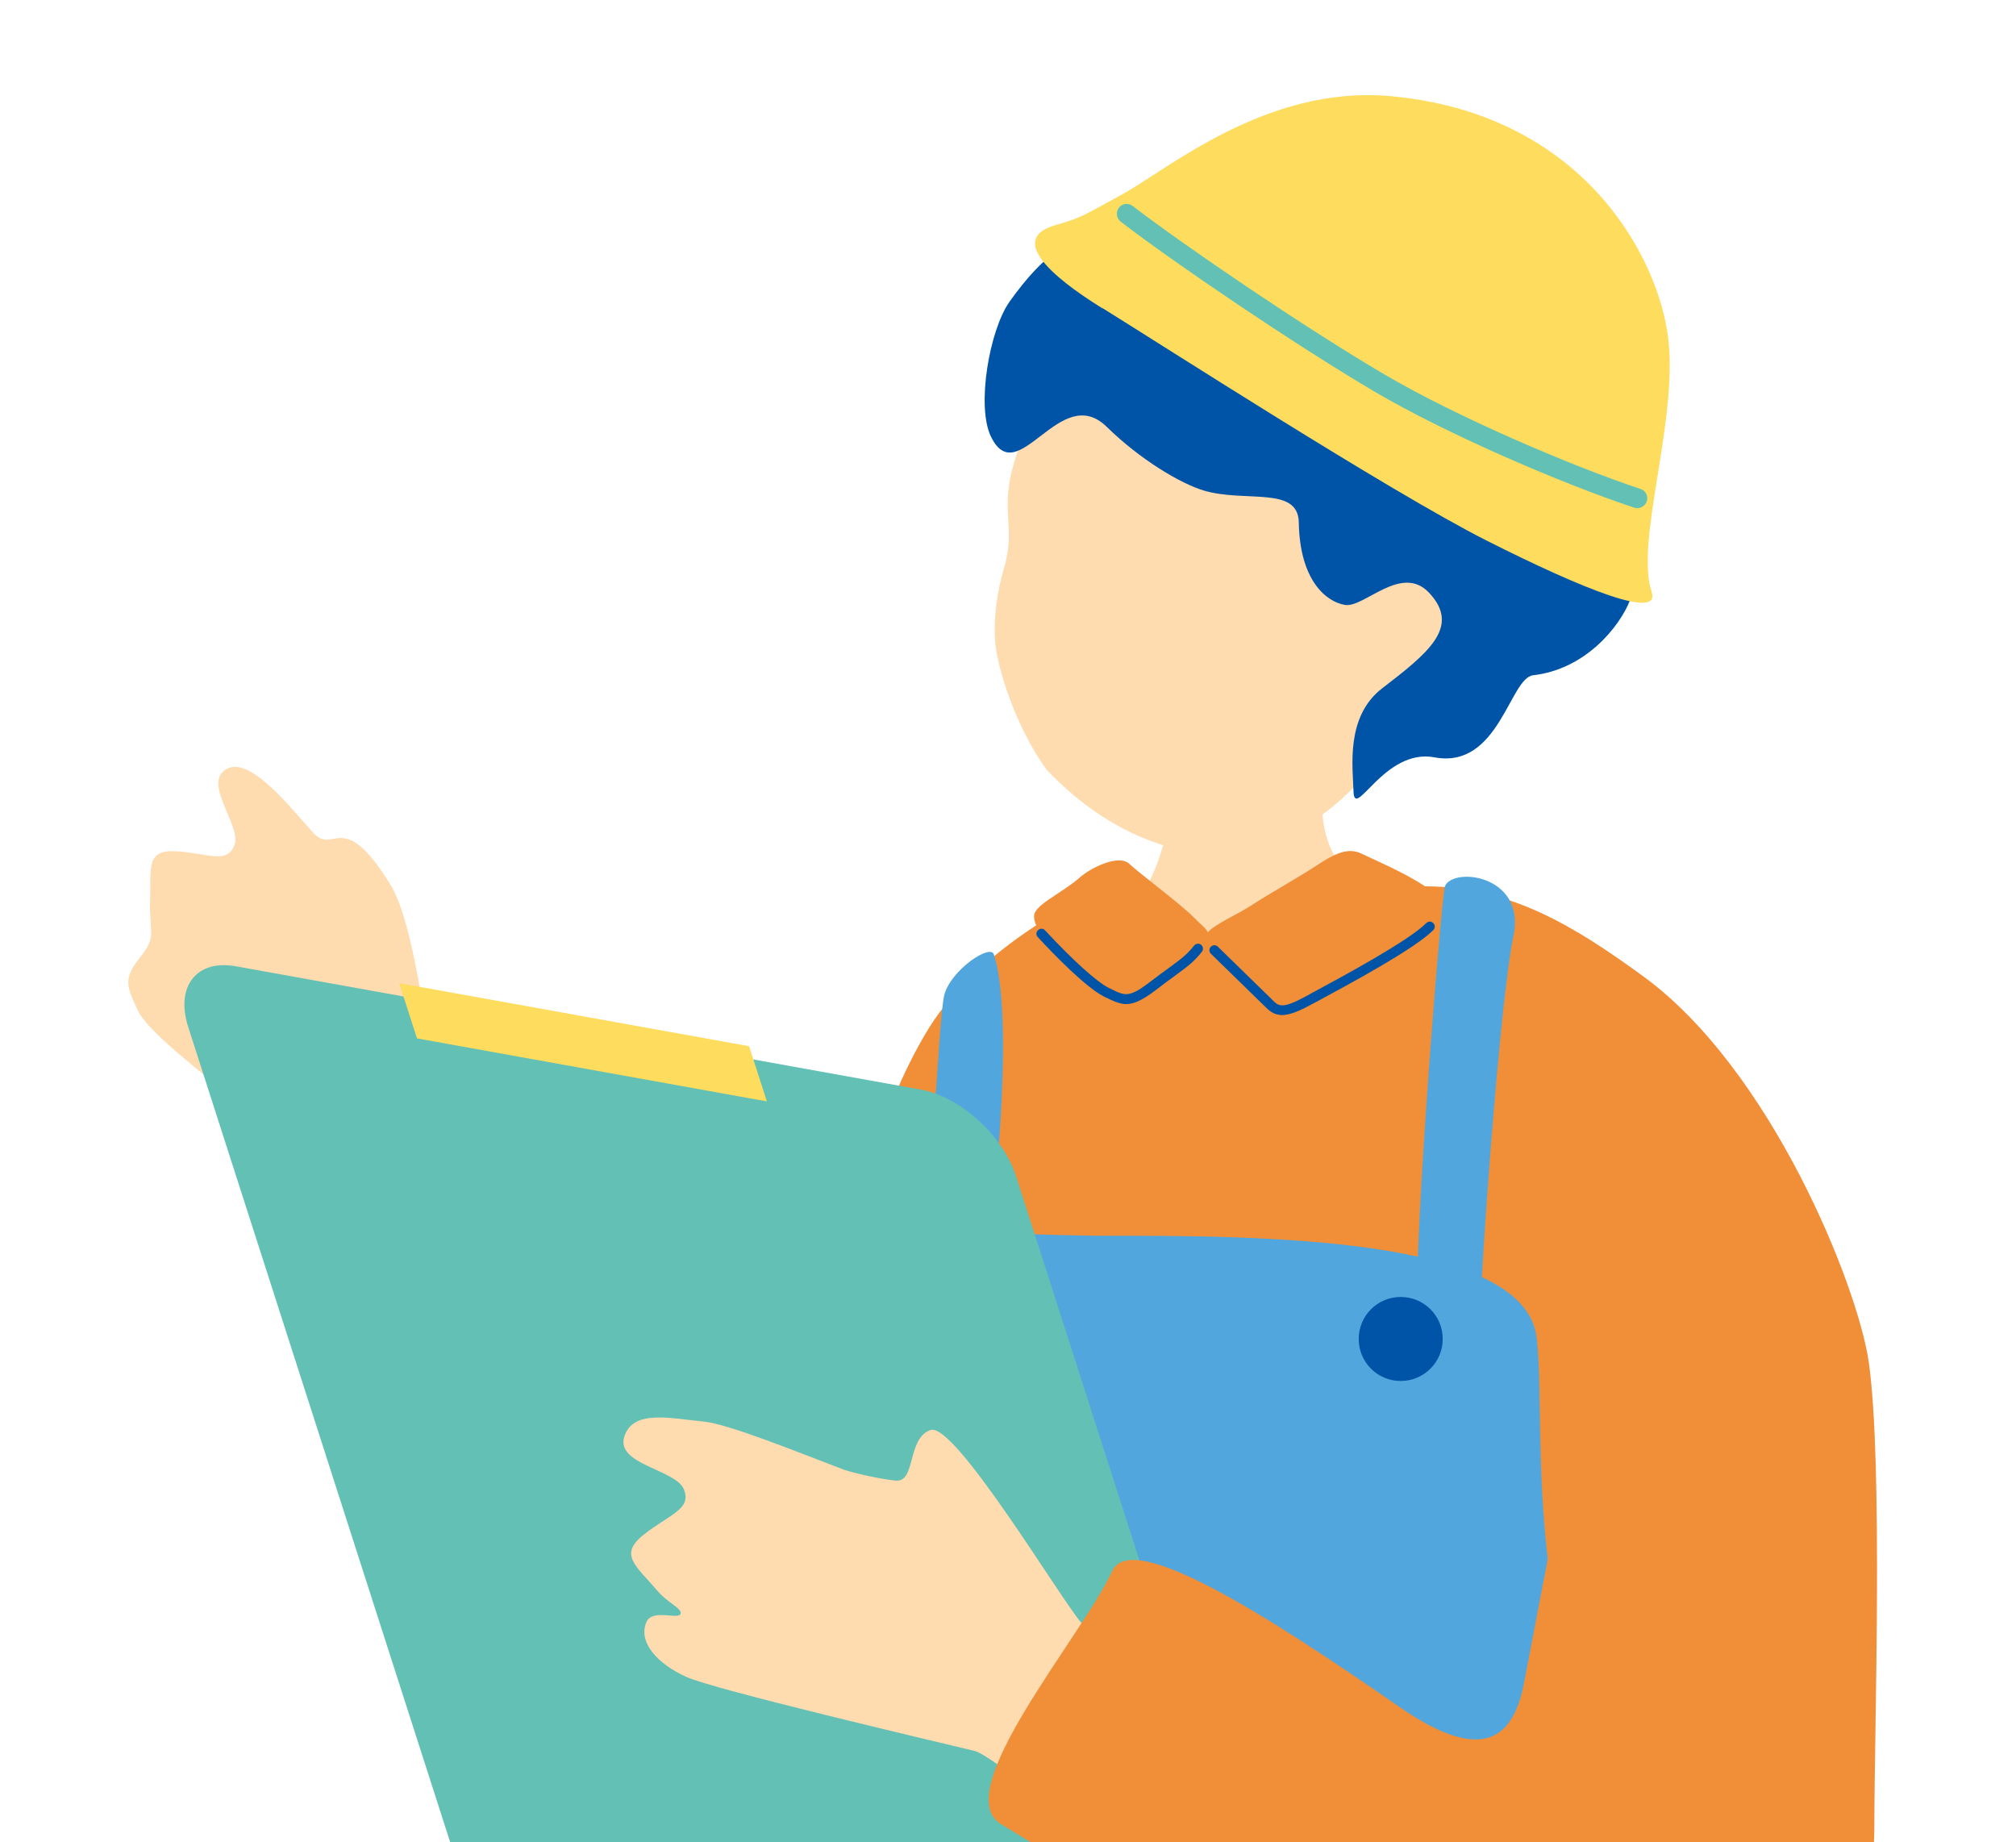
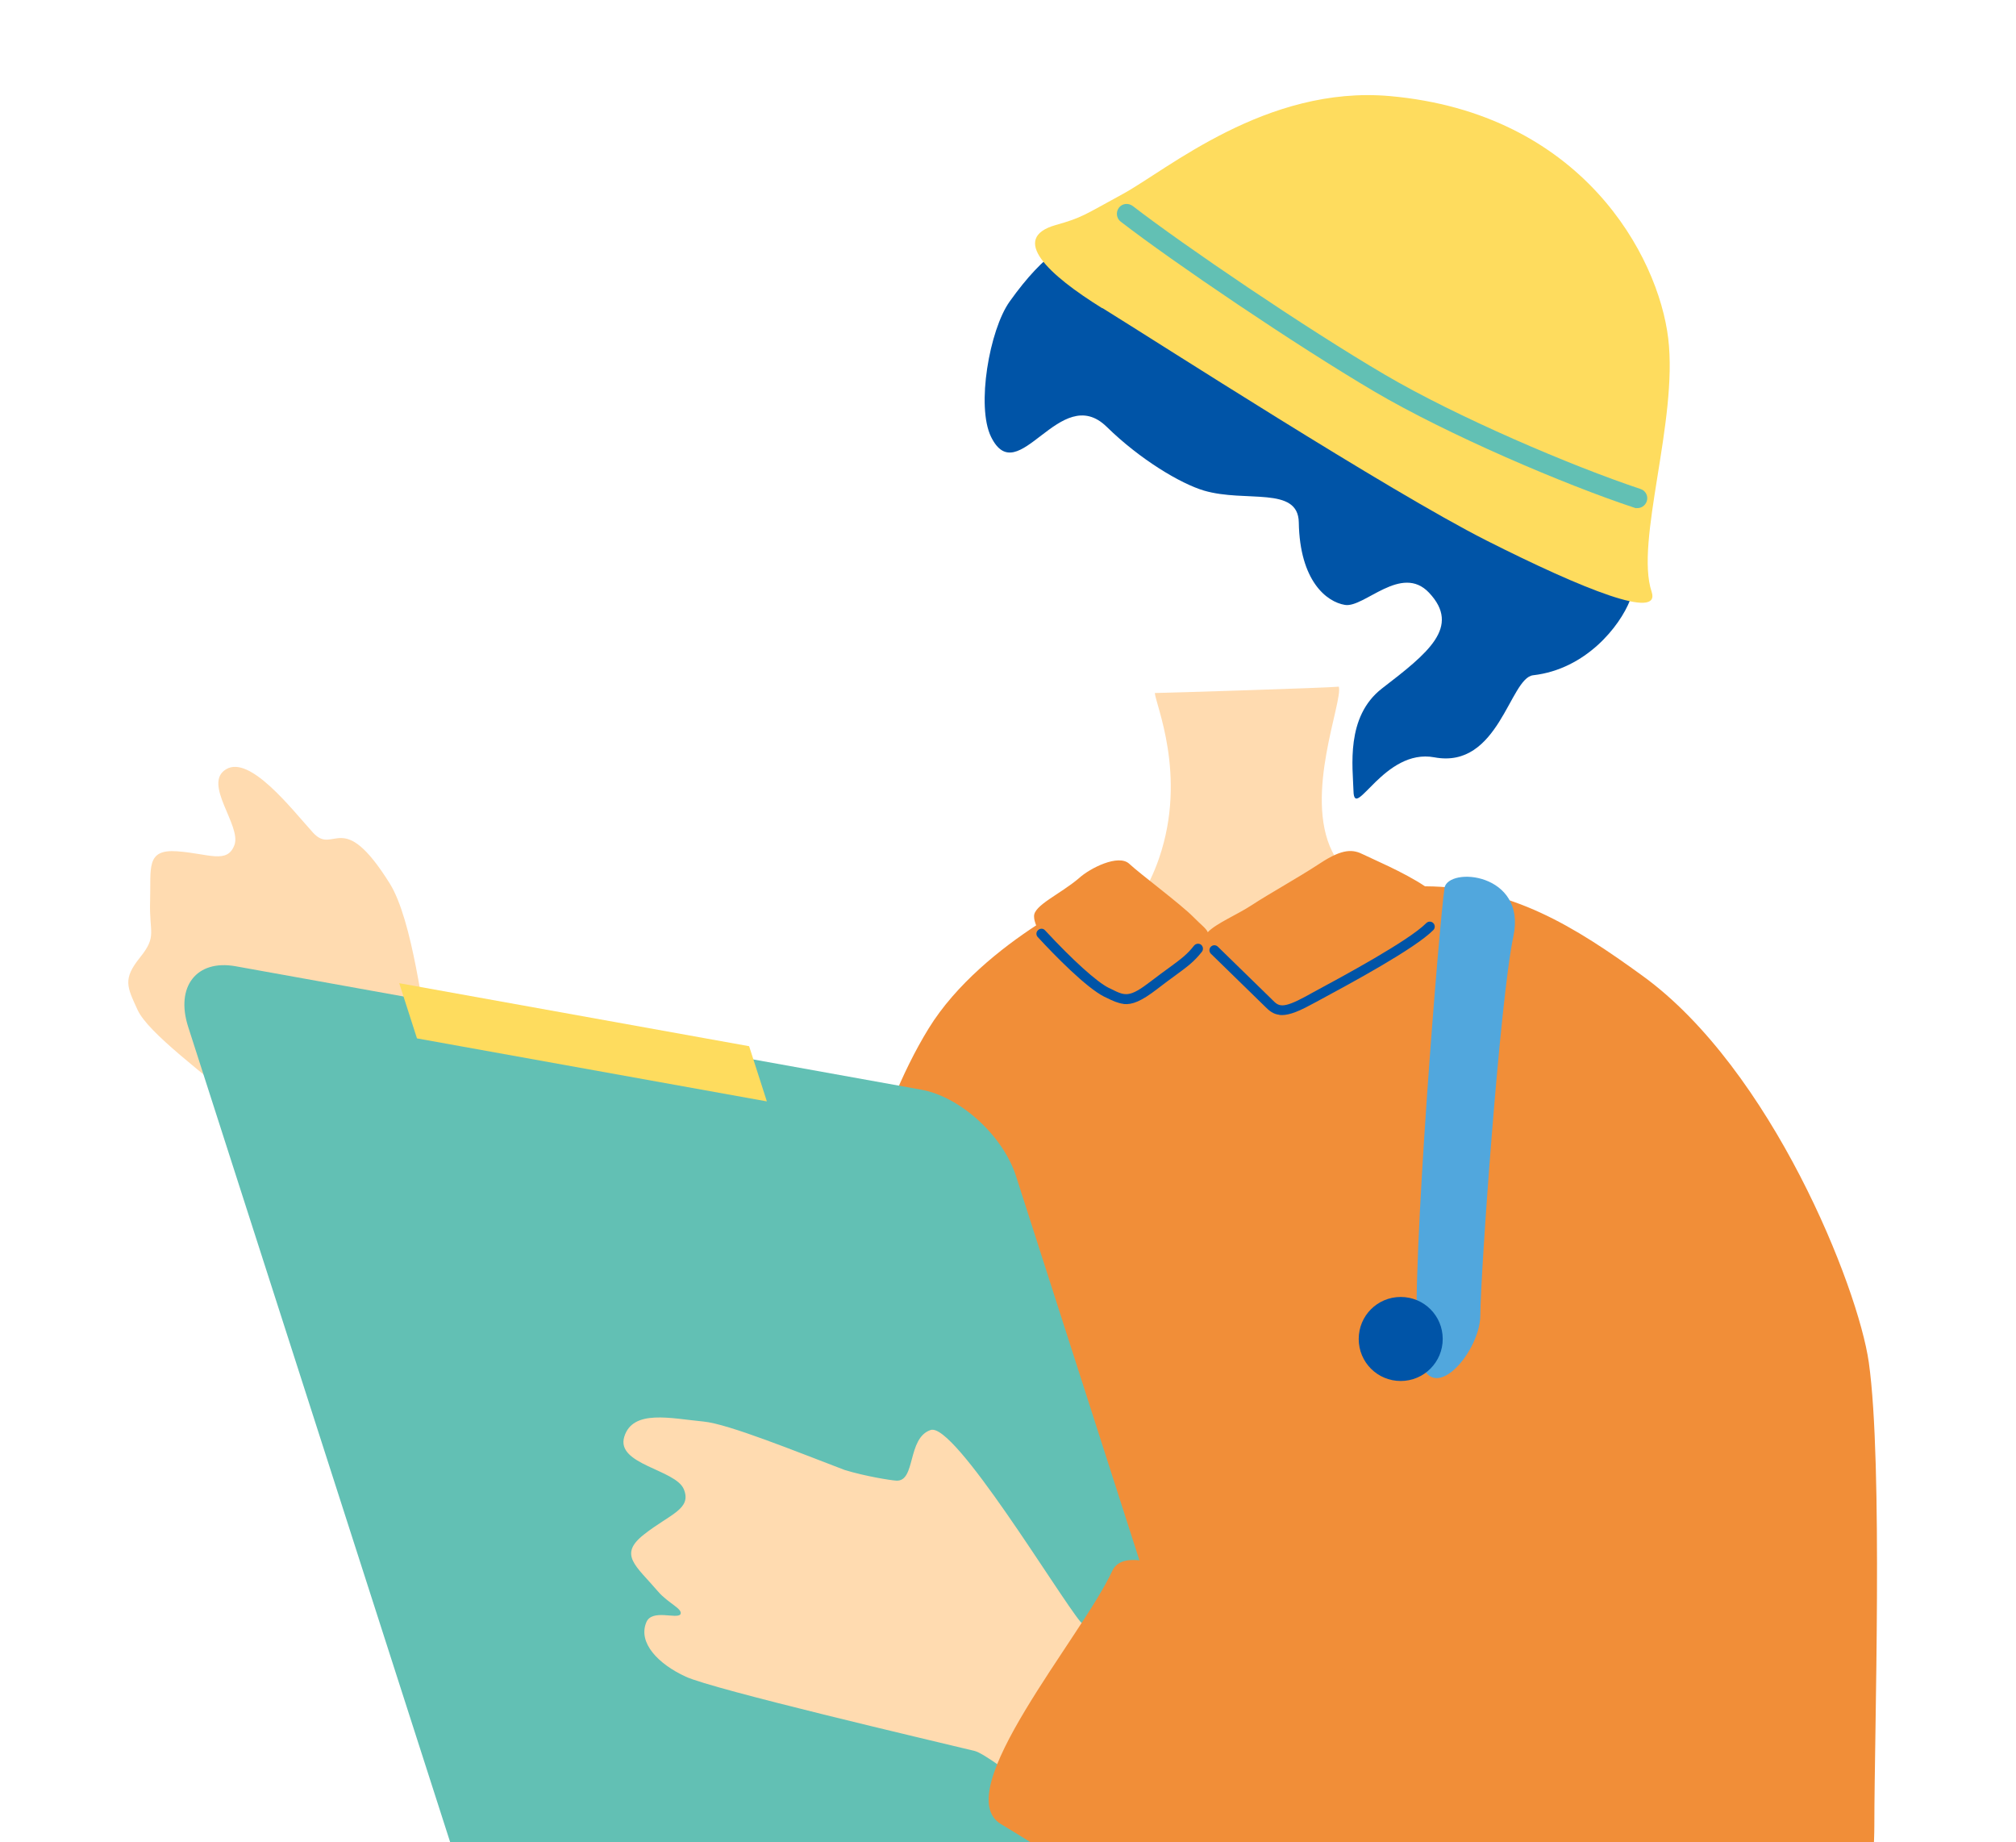
<svg xmlns="http://www.w3.org/2000/svg" id="_レイヤー_2" data-name="レイヤー 2" viewBox="0 0 123.82 113.14">
  <defs>
    <style>
      .cls-1 {
        fill: #51a7dd;
      }

      .cls-2 {
        fill: none;
      }

      .cls-3 {
        fill: #62c0b4;
      }

      .cls-4 {
        fill: #ffdbb0;
      }

      .cls-5 {
        fill: #fedc5e;
      }

      .cls-6 {
        fill: #f18e38;
      }

      .cls-7 {
        fill: #0054a7;
      }

      .cls-8 {
        clip-path: url(#clippath);
      }
    </style>
    <clipPath id="clippath">
      <rect class="cls-2" width="123.82" height="113.14" />
    </clipPath>
  </defs>
  <g id="_デザイン" data-name="デザイン">
    <g class="cls-8">
      <g>
        <g>
-           <path class="cls-4" d="M84.59,46.72c-3.53,4.5-8.03,6.23-11.43,5.61-3.4-.62-6.35-2.4-8.88-5.06-1.92-2.64-3.05-6.34-3.16-7.87-.1-1.4.1-3,.54-4.49,1.02-3.47-1.19-3.81,2.36-10.55,1.08-2.05,2.53-6.63,11.79-5.52,8.13.97,23.66,14.4,8.77,27.88Z" />
          <path class="cls-7" d="M84.93,12.81c1.13.45,1.61.67,3.81.05,2.2-.62,6.07.36,7.84,2.13,3.07,3.09,1.52,6.97,1.37,9.66-.11,2.01,1.72,2.53,2.61,4.12,1.15,2.06.25,6.31-.45,8.1-.62,1.58-2.7,4.23-5.95,4.6-1.44.17-2.1,5.78-6.06,5.04-3.09-.58-4.92,3.94-4.97,2.08-.04-1.46-.5-4.57,1.75-6.31,2.82-2.17,4.87-3.78,2.89-5.88-1.7-1.8-3.98.94-5.16.75-1.13-.18-2.78-1.47-2.84-5.07-.04-2.25-3.26-1.2-5.82-1.95-1.45-.43-3.94-1.92-5.98-3.92-2.87-2.8-5.44,3.99-7.1.62-.92-1.87-.1-6.57,1.14-8.31,4.4-6.18,6.27-2.88,8.03-5.02,2.52-3.05,5.47-4.8,9.23-3.86,3.76.94,4.4,2.44,5.68,3.16Z" />
        </g>
        <g>
          <path class="cls-4" d="M33.12,74.87c-1.86-2.87-5.95-6.84-6.71-10.52-.41-1.98-1.06-7.83-2.47-10.09-2.94-4.71-3.41-1.7-4.71-3.12-1.3-1.43-3.87-4.78-5.34-3.9-1.47.87.95,3.46.51,4.65-.44,1.19-1.58.53-3.52.39-1.94-.14-1.6,1.03-1.66,3.03-.07,2,.45,2.16-.62,3.49-1.07,1.33-.8,1.8-.15,3.22.65,1.42,4.06,3.9,6.81,6.24,2.75,2.33,4.64-1.09,7.32,6.27,1.19,3.29,4.53,7.14,7.73,6.84,4.49-1.93,5.1-2.93,2.8-6.48Z" />
          <path class="cls-3" d="M56.55,96.65c-3.18-2.31-14.44-10.61-16.81-15.34-4.85-9.68-7.82-16.14-10.55-15.28-4.22,1.32-13.86,4.28-13.1,8.03.81,4.01,7.68,15.83,12.88,23.58,4.47,6.66,12.9,15.44,19.76,13.32,6.97-2.16,17.69-7.13,7.82-14.31Z" />
        </g>
        <path class="cls-4" d="M70.92,42.56c.45,0,10.74-.32,11.31-.39.25.95-2.15,6.61-.41,10.12,2.21,4.45,12.98,6.65,11.68,11.12-4.18,11.24-25,8.42-29.51,3.42-1.95-9.78,4.59-6.53,7.2-14.13,1.75-5.1-.25-9.51-.26-10.15Z" />
        <g>
          <path class="cls-5" d="M67.71,18.92c3.3,2.04,17.59,11.24,23.58,14.27,6,3.03,10.74,4.91,10.15,3.15-1.03-3.09,1.63-10.49,1.02-15.56-.61-5.07-5.3-13.83-17.1-14.88-7.59-.67-13.67,4.53-16.41,6.02-2.39,1.3-2.48,1.44-4.11,1.9-2.85.81-.46,3.05,2.86,5.11Z" />
          <path class="cls-3" d="M100.51,31.21s-.09-.01-.13-.03c-4.32-1.43-11.47-4.49-15.96-7.13-4.87-2.87-12.38-7.96-15.59-10.44-.26-.2-.31-.58-.11-.85.2-.27.58-.31.85-.11,3.18,2.45,10.63,7.51,15.47,10.35,4.42,2.6,11.46,5.61,15.72,7.03.32.1.49.45.38.76-.09.27-.36.44-.63.41Z" />
        </g>
        <path class="cls-6" d="M113.89,133.68c-.35-6.47,1.23-17,1.23-21.64,0-5.54.54-22.13-.34-28.37-.66-4.65-5.98-17.99-13.88-23.73-4.17-3.03-8.1-5.49-13.38-5.51-1.31-.88-3.33-1.72-3.78-1.95-.63-.32-1.25-.39-2.65.53-1.4.92-3.12,1.86-4.23,2.59-.85.56-2.19,1.12-2.68,1.65-.1-.24-.44-.48-.86-.91-.78-.8-3.3-2.67-3.96-3.29-.66-.62-2.41.26-3.09.88-1.16.99-2.79,1.67-2.76,2.35,0,.19.06.37.13.55-2.13,1.39-4.92,3.59-6.61,6.34-6.65,10.83-7.53,31.8-7.67,39.54-.24,13.43,3.39,23.59,3.55,30.33.16,6.74-5.82,22.96,2.98,23,12.16.05,55.74,8.88,56.25,2.26.88-11.39,2.09-18.27,1.74-24.6Z" />
        <path class="cls-7" d="M69,61.65c-.33-.04-.65-.18-1.05-.38l-.13-.06c-1.11-.56-3.04-2.53-4.08-3.66-.12-.12-.11-.32.02-.43.13-.12.32-.11.43.02,1.71,1.84,3.17,3.16,3.91,3.53l.13.06c.88.44,1.12.56,2.46-.47.46-.35.82-.62,1.13-.84.72-.53,1.08-.79,1.52-1.35.11-.13.3-.15.43-.05.13.11.15.3.05.43-.49.62-.9.92-1.64,1.46-.3.22-.66.48-1.11.83-.97.75-1.53.97-2.05.92Z" />
        <path class="cls-7" d="M78.57,62.32c-.37-.04-.61-.24-.87-.5l-.07-.07c-.48-.47-2.31-2.26-3.26-3.18-.12-.12-.12-.31,0-.43.12-.12.31-.12.43,0,.96.93,2.79,2.72,3.27,3.19l.08.08c.38.38.58.58,2.07-.23l.36-.2c1.93-1.04,5.95-3.21,7.02-4.29.12-.12.31-.12.43,0,.12.12.12.31,0,.43-1.14,1.15-5.06,3.26-7.17,4.4l-.36.19c-.93.51-1.5.67-1.92.62Z" />
-         <path class="cls-7" d="M54.16,129.84c-.2-.01-.38-.16-.43-.37-.27-1.37-.64-3.03-1.04-4.86-.83-3.73-1.76-7.96-2.4-12.04-.04-.25.13-.48.38-.52.25-.04.48.13.52.38.63,4.06,1.56,8.27,2.39,11.99.41,1.84.78,3.5,1.05,4.88.05.25-.11.49-.36.54-.04,0-.07,0-.11,0Z" />
        <g>
-           <path class="cls-1" d="M49.58,121.44c.72-13.77,2.26-28.13,4.1-37.69,1.84-9.57,5-7.86,14.2-7.86s25.76,0,26.5,6.26c.74,6.26-1.77,23.52,10.54,33.97,6.4,5.44,13.85,19.33,14.01,28.22.17,9.61,4.9,48.33-2.83,50.17-7.73,1.84-52.03,3.26-62.42,2.52,0,0-6.21-2.25-6.21-15.39,0-5.68,1.68-51.98,2.1-60.17Z" />
-           <path class="cls-1" d="M61.04,58.61c1.38,4.28-.14,17.39-.69,20.56-.55,3.17-5.24,4.55-4.28,1.79.97-2.76,1.52-18.35,1.93-19.87s2.82-3.14,3.04-2.48Z" />
          <path class="cls-1" d="M88.71,54.55c.23-1.36,5.07-.95,4.24,2.95-.83,3.9-2.03,20.87-2.03,23.27s-3.45,6.29-3.86,1.8,1.38-26.37,1.66-28.02Z" />
-           <path class="cls-7" d="M61.65,80.71c0,1.42-1.15,2.58-2.58,2.58s-2.58-1.15-2.58-2.58,1.15-2.58,2.58-2.58,2.58,1.15,2.58,2.58Z" />
          <path class="cls-7" d="M88.61,82.23c0,1.42-1.15,2.58-2.58,2.58s-2.58-1.15-2.58-2.58,1.15-2.58,2.58-2.58,2.58,1.15,2.58,2.58Z" />
        </g>
        <g>
          <path class="cls-3" d="M81.28,131c.8,2.48-.51,4.16-2.91,3.73l-42.11-7.58c-2.4-.43-5.02-2.82-5.81-5.3L11.56,63.07c-.8-2.48.51-4.16,2.91-3.73l42.11,7.58c2.4.43,5.02,2.82,5.82,5.3l18.88,58.78Z" />
          <polygon class="cls-5" points="47.1 67.64 25.61 63.77 24.52 60.38 46.01 64.25 47.1 67.64" />
        </g>
        <path class="cls-4" d="M68.2,113.62c-1.36-.92-7.27-5.83-8.34-6.09-2.77-.67-16.06-3.78-17.74-4.56-1.68-.77-2.96-2.08-2.42-3.35.35-.82,1.86-.17,2.09-.48.17-.34-.75-.67-1.38-1.41-1.36-1.59-2.45-2.25-.85-3.5,1.59-1.25,2.94-1.55,2.44-2.77-.5-1.22-4.18-1.51-3.66-3.22.52-1.71,2.86-1.13,4.86-.94,1.52.14,5.69,1.84,8.69,2.98,1.25.38,2.8.63,3.16.65,1.21.07.65-2.62,2.11-3.11,1.46-.49,7.85,10.16,9.21,11.79.22.26,5.32,3.48,10.62,6.42,3.22,1.79-3.24,11.33-8.8,7.58Z" />
        <path class="cls-6" d="M97.5,84.63c-1.13,4.03-2.25,10.13-3.9,18.74-.74,3.87-2.99,4.7-7.72,1.41-8.02-5.56-16.37-10.9-17.57-8.3-1.85,4.02-10.12,13.6-6.82,15.55,3.52,2.08,16.28,10.61,25.49,13.31,8.88,2.61,15.89,3.01,18.9-3.51,3.06-6.63,11.16-32.85,8.08-39.61-4.4-9.67-13.92-6.71-16.47,2.41Z" />
      </g>
    </g>
  </g>
</svg>